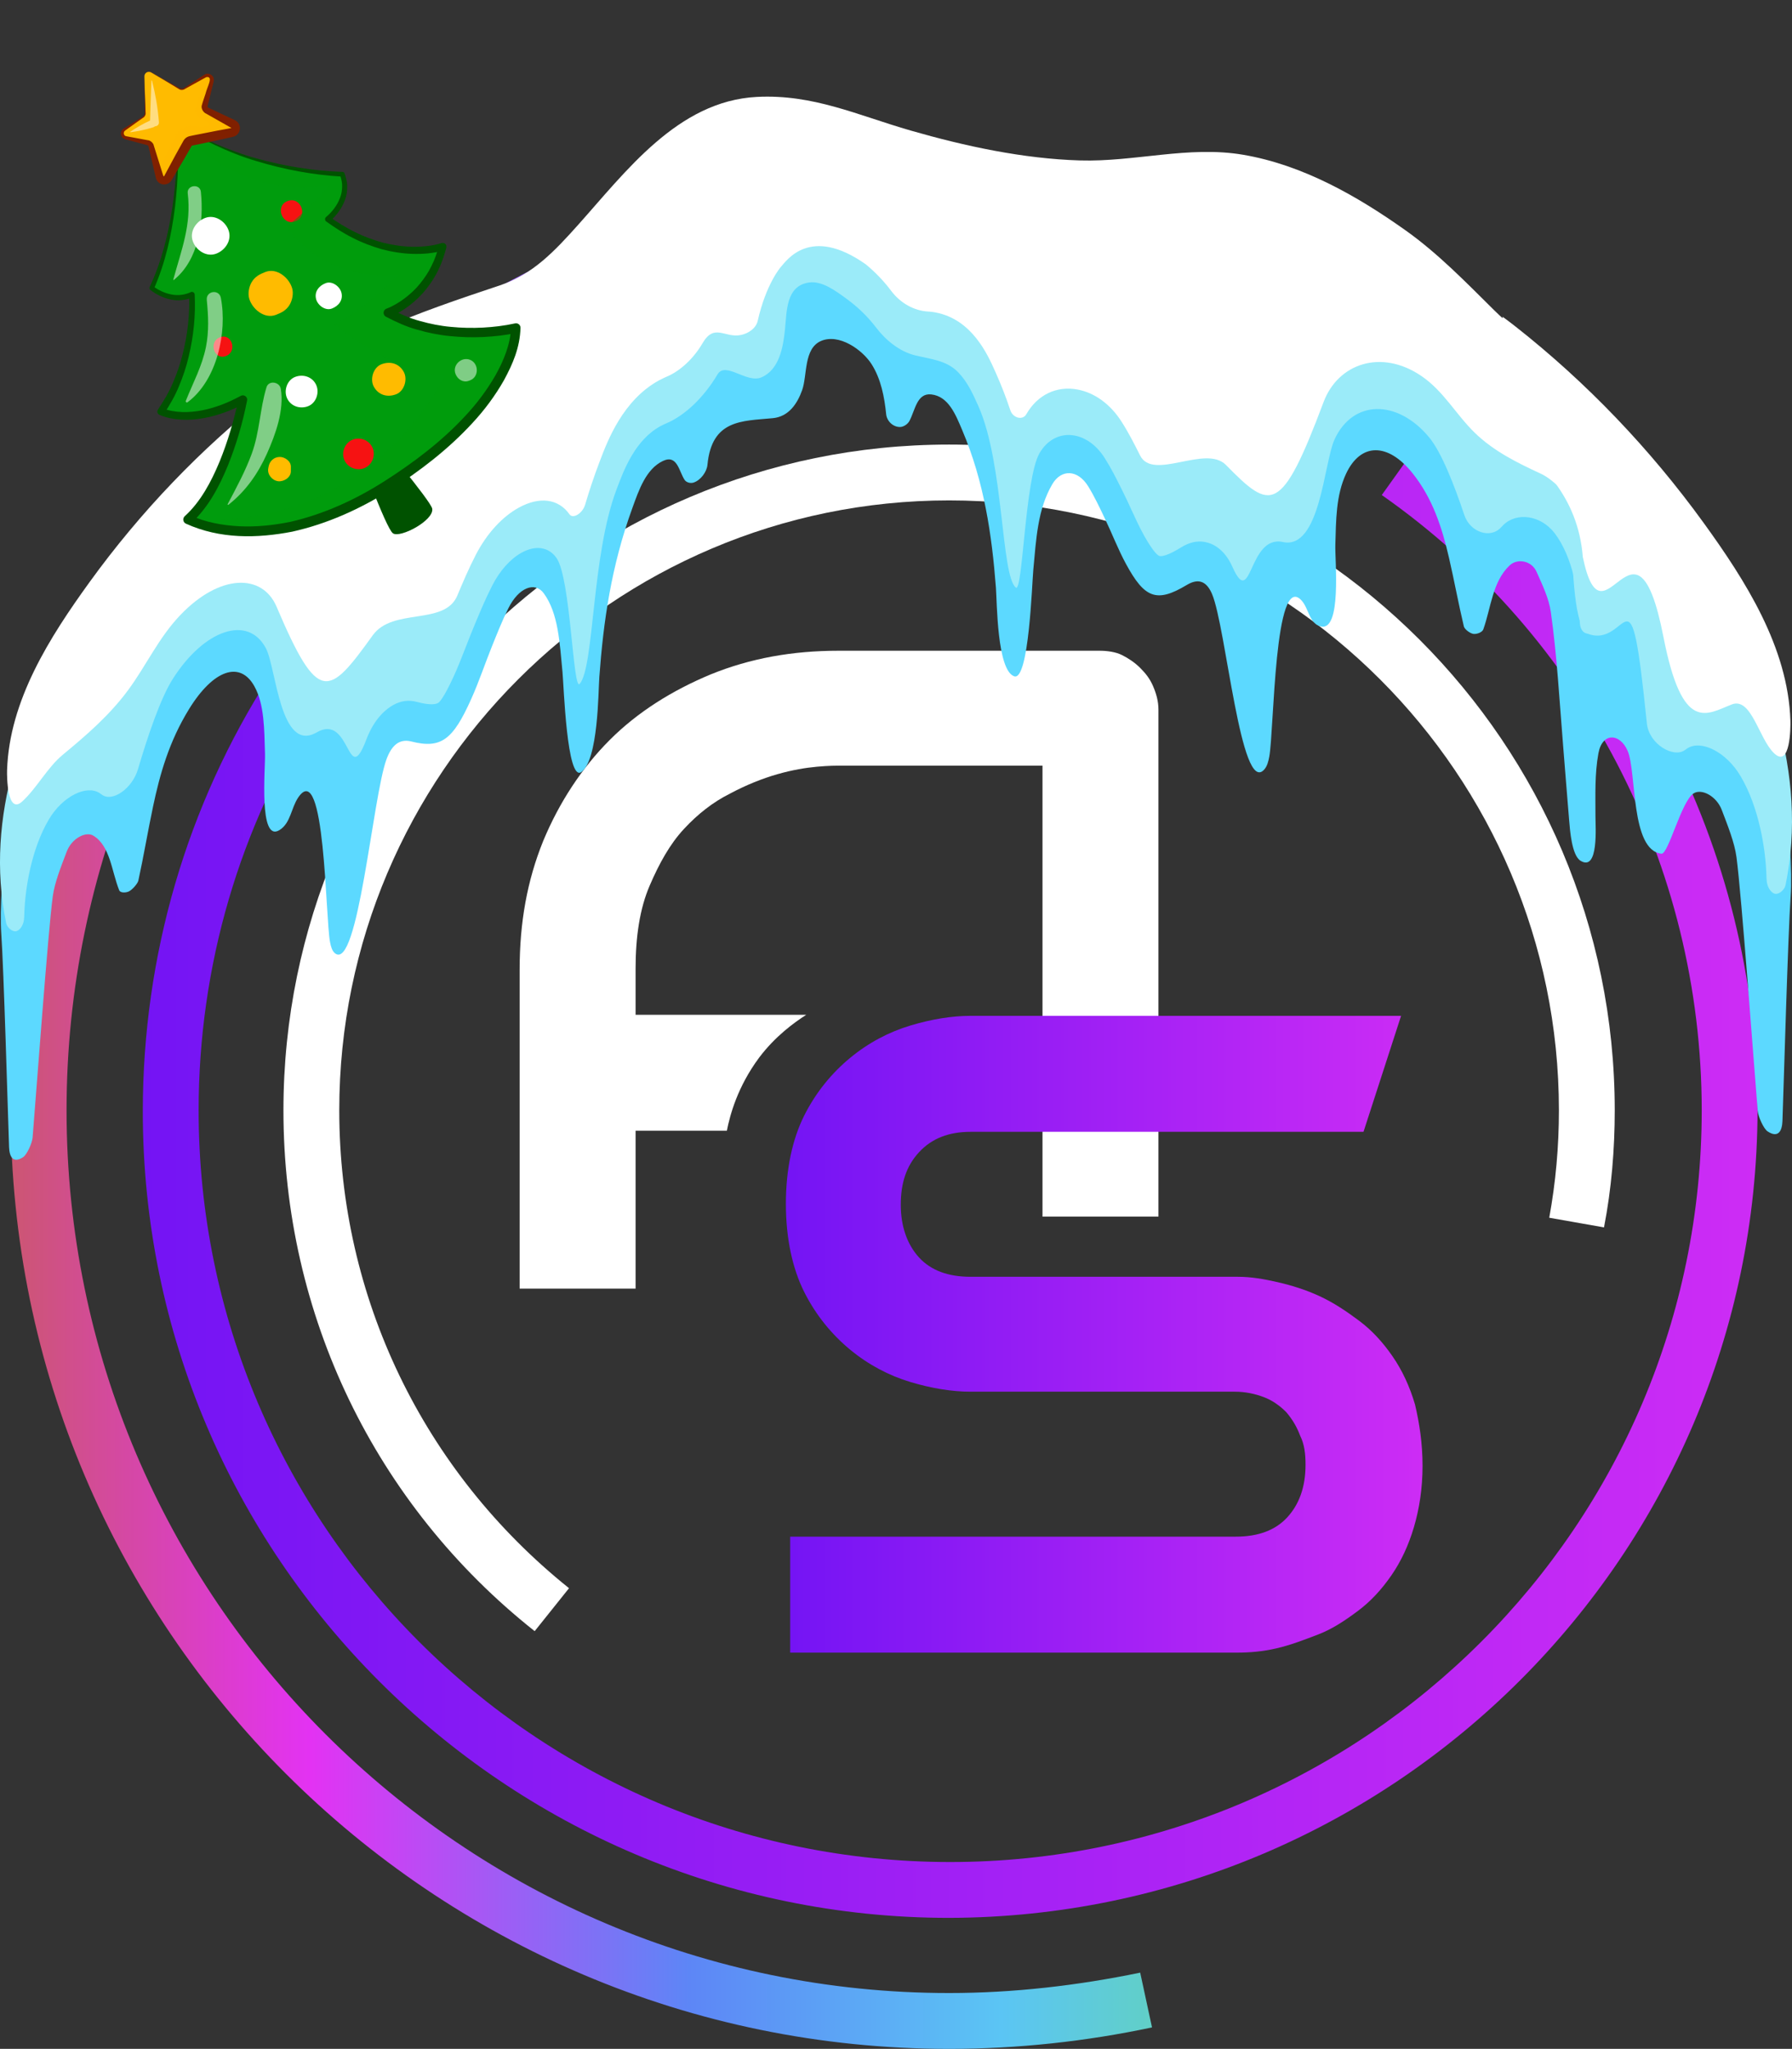
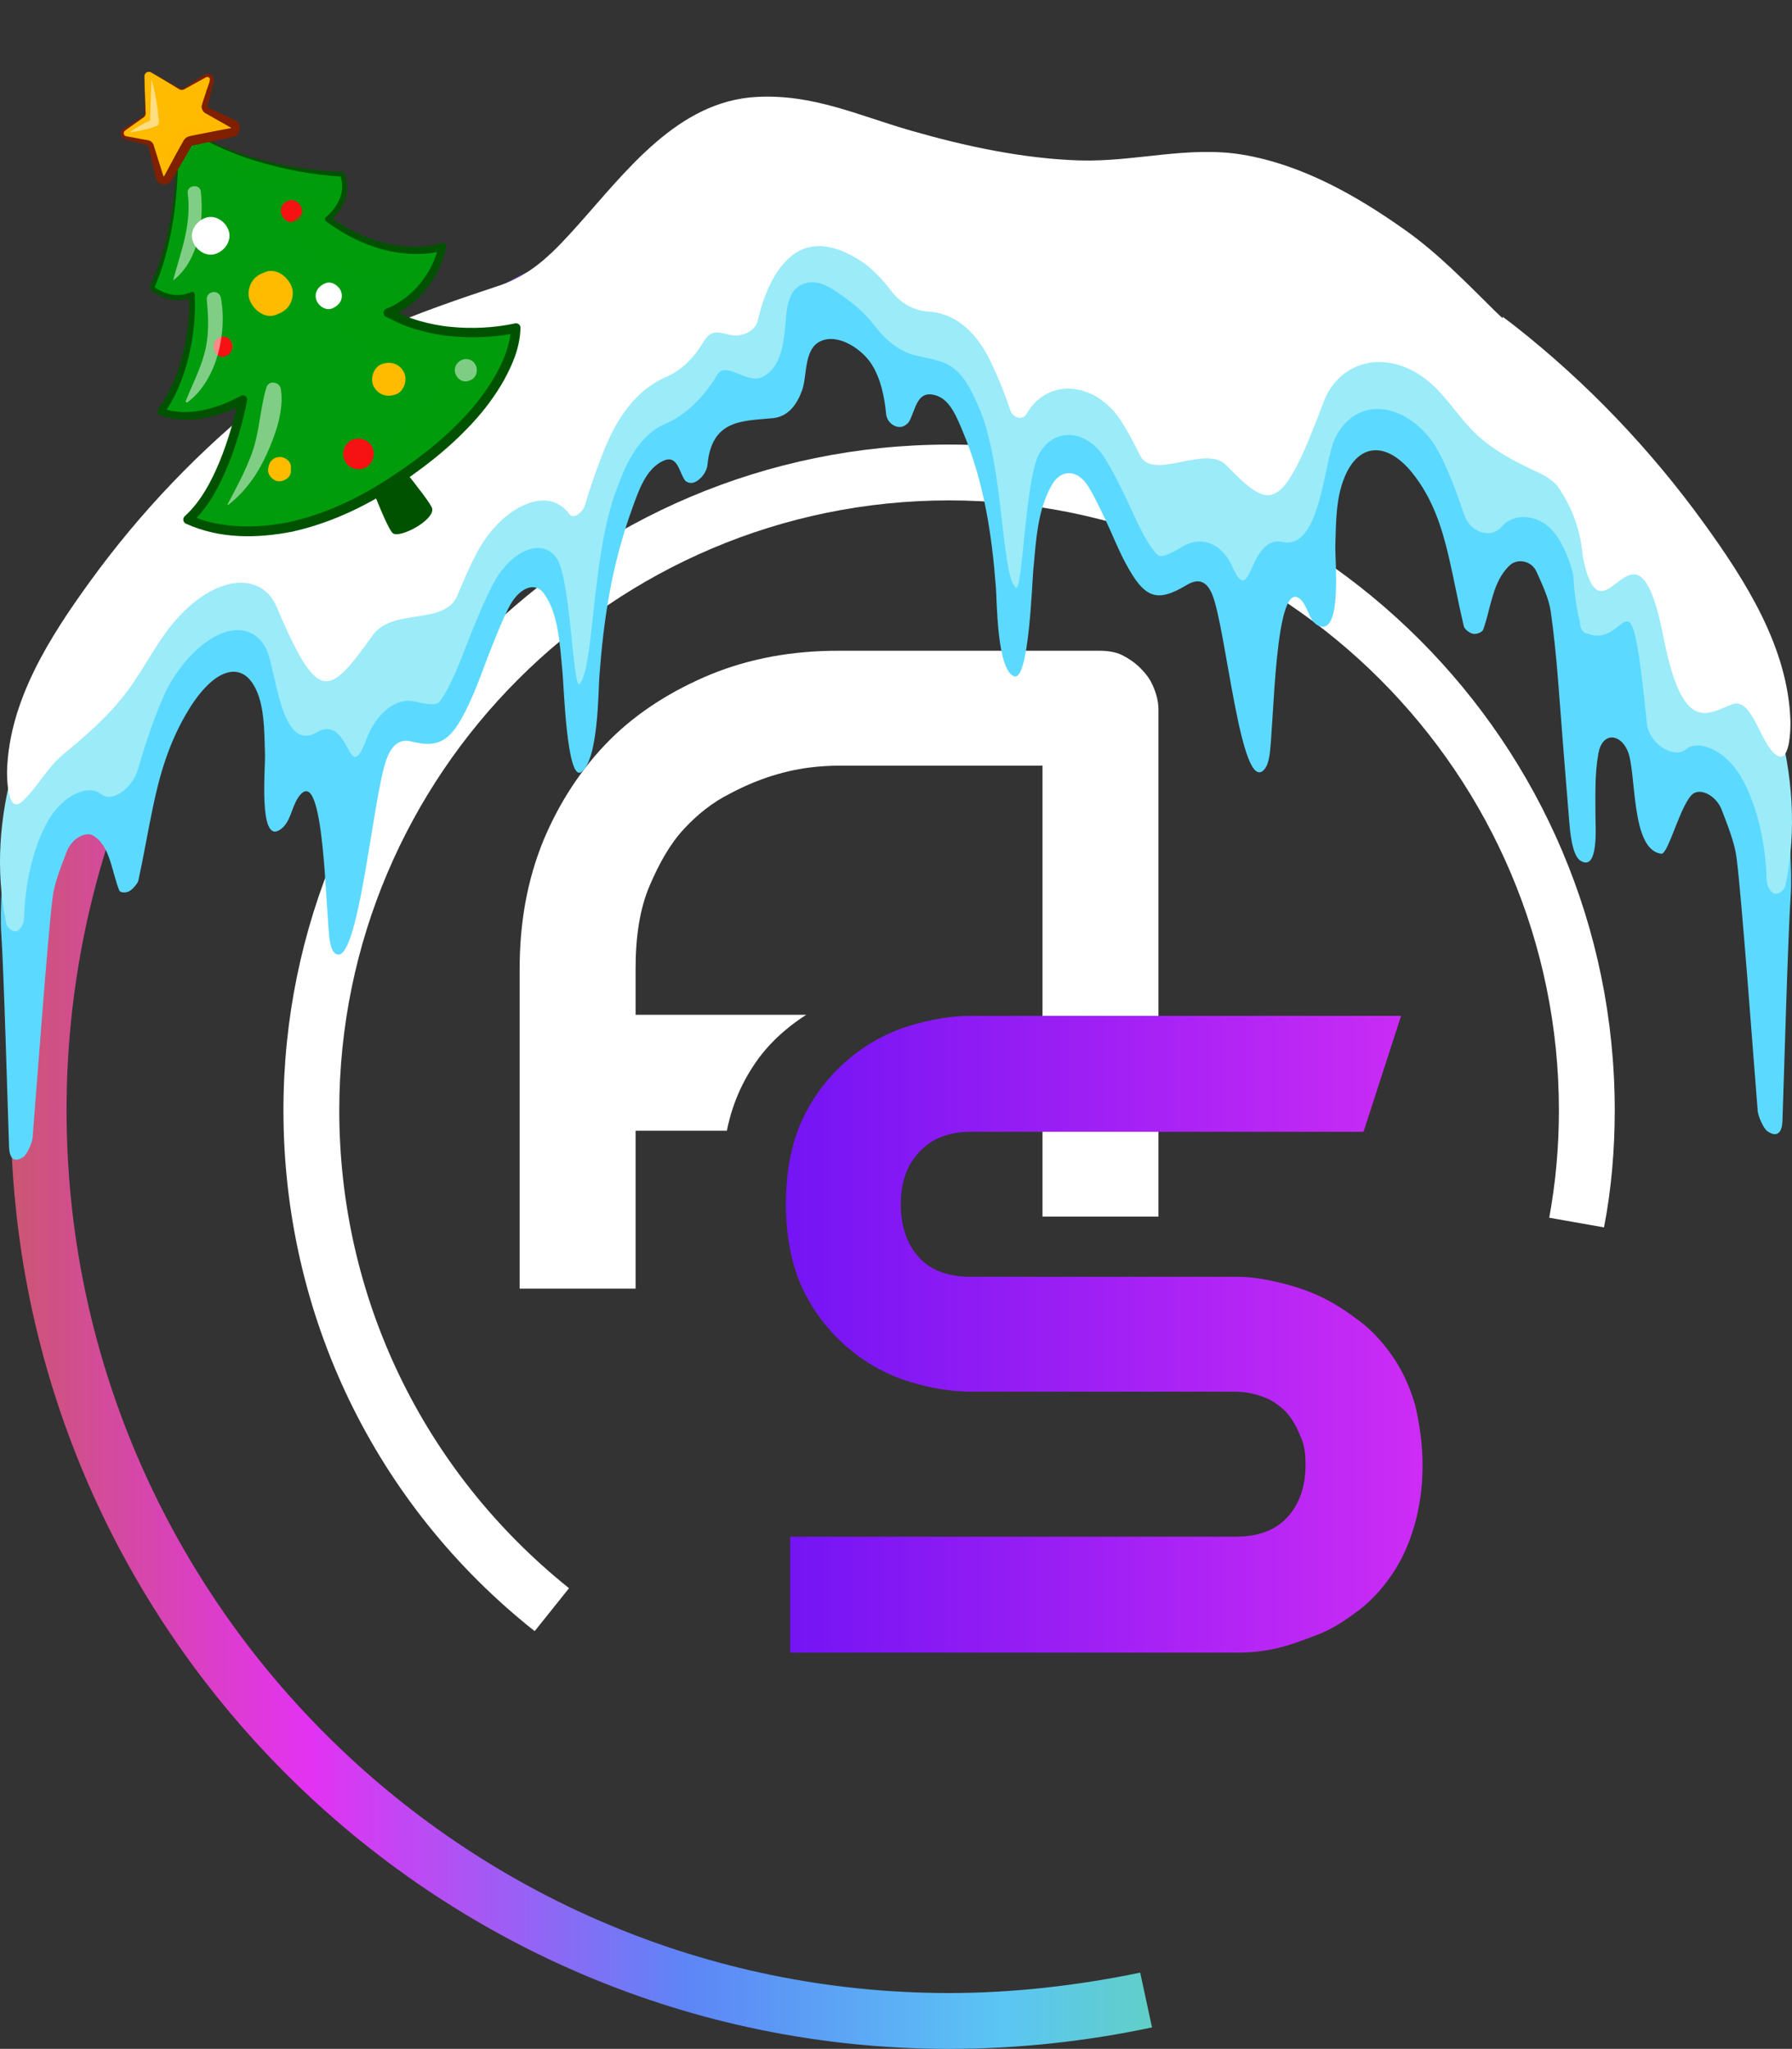
<svg xmlns="http://www.w3.org/2000/svg" viewBox="0 0 166.91 190.8" width="166.91" height="190.8" fill="none" customFrame="#000000">
  <rect x="0" y="0" width="166.91" height="190.8" fill="#333333" stroke="none" />
  <defs>
    <linearGradient id="paint_linear_3" x1="1" x2="122.45" y1="103.42" y2="103.42" gradientUnits="userSpaceOnUse">
      <stop stop-color="rgb(204,86,114)" offset="0" stop-opacity="1" />
      <stop stop-color="rgb(227,50,243)" offset="0.23" stop-opacity="1" />
      <stop stop-color="rgb(93,134,246)" offset="0.52" stop-opacity="1" />
      <stop stop-color="rgb(91,197,244)" offset="0.76" stop-opacity="1" />
      <stop stop-color="rgb(103,218,151)" offset="1" stop-opacity="1" />
    </linearGradient>
    <linearGradient id="paint_linear_4" x1="13.281" x2="163.561" y1="110.22" y2="110.22" gradientUnits="userSpaceOnUse">
      <stop stop-color="rgb(116,20,244)" offset="0" stop-opacity="1" />
      <stop stop-color="rgb(205,44,245)" offset="1" stop-opacity="1" />
    </linearGradient>
    <linearGradient id="paint_linear_5" x1="73.139" x2="132.499" y1="124.285" y2="124.285" gradientUnits="userSpaceOnUse">
      <stop stop-color="rgb(116,20,244)" offset="0" stop-opacity="1" />
      <stop stop-color="rgb(205,44,245)" offset="1" stop-opacity="1" />
    </linearGradient>
  </defs>
  <path id="Vector" d="M107.4 63.9C107.1 63.2 106.7 62.7 106.2 62.2C105.7 61.7 105.1 61.3 104.5 61C103.9 60.7 103.1 60.6 102.4 60.6L78.1 60.6C73.8 60.6 69.9 61.3 66.2 62.8C62.6 64.3 59.4 66.3 56.8 68.9C54.2 71.5 52.1 74.7 50.6 78.3C49.1 82 48.4 85.9 48.4 90.3L48.4 120L59.2 120L59.2 105.3L67.7 105.3C68 103.8 68.7 101.2 70.7 98.5C72.2 96.5 74 95.2 75.1 94.5L59.2 94.5L59.2 90.2C59.2 87.2 59.6 84.6 60.5 82.5C61.4 80.4 62.4 78.6 63.7 77.2C65 75.8 66.4 74.7 68 73.9C69.5 73.1 71 72.5 72.4 72.1C73.8 71.7 75 71.5 76.1 71.4C77.2 71.3 77.9 71.3 78.2 71.3L97.1 71.3L97.1 113.3L107.9 113.3L107.9 66.1C107.9 65.3 107.7 64.6 107.4 63.9Z" fill="rgb(255,255,255)" fill-rule="nonzero" />
  <path id="Vector" d="M88.4 190.8C40.2 190.8 1 151.6 1 103.4C1 55.2 40.2 16 88.4 16C100.2 16 111.6 18.3 122.4 22.9L120.4 27.7C110.3 23.4 99.5 21.2 88.4 21.2C43.1 21.2 6.2 58.1 6.2 103.4C6.2 148.7 43.1 185.6 88.4 185.6C94.4 185.6 100.4 184.9 106.2 183.7L107.3 188.8C101.2 190.1 94.8 190.8 88.4 190.8Z" fill="url(#paint_linear_3)" fill-rule="nonzero" />
  <path id="Vector" d="M49.8 151.9C34.9 140.1 26.4 122.4 26.4 103.4C26.4 69.2 54.2 41.4 88.4 41.4C122.6 41.4 150.4 69.2 150.4 103.4C150.4 107 150.1 110.7 149.4 114.3L144.3 113.4C144.9 110.1 145.2 106.8 145.2 103.4C145.2 72.1 119.7 46.6 88.4 46.6C57.1 46.6 31.6 72.1 31.6 103.4C31.6 120.8 39.4 137 53 147.9L49.8 151.9Z" fill="rgb(255,255,255)" fill-rule="nonzero" />
  <g id="Group">
-     <path id="Vector" d="M88.401 178.6C47.001 178.6 13.301 144.9 13.301 103.5C13.301 89 17.401 75 25.101 63L29.501 65.8C22.301 77 18.501 90 18.501 103.4C18.501 142 49.901 173.4 88.501 173.4C127.101 173.4 158.501 142 158.501 103.4C158.501 80.6 147.401 59.2 128.701 46.1L131.701 41.9C151.701 56 163.701 79 163.701 103.4C163.601 144.8 129.901 178.5 88.401 178.6Z" fill="url(#paint_linear_4)" fill-rule="nonzero" />
    <path id="Vector" d="M132.499 136.5C132.499 138.6 132.199 140.5 131.699 142.2C131.199 143.9 130.499 145.4 129.599 146.7C128.699 148 127.699 149.1 126.499 150C125.299 150.9 124.099 151.7 122.799 152.2C121.499 152.7 120.199 153.2 118.899 153.5C117.599 153.8 116.399 153.9 115.199 153.9L73.599 153.9L73.599 143.1L115.099 143.1C117.199 143.1 118.799 142.5 119.899 141.3C120.999 140.1 121.599 138.5 121.599 136.4C121.599 135.4 121.499 134.5 121.099 133.7C120.799 132.9 120.399 132.2 119.799 131.5C119.199 130.9 118.499 130.4 117.699 130.1C116.899 129.8 115.999 129.6 114.999 129.6L90.399 129.6C88.699 129.6 86.799 129.3 84.799 128.7C82.799 128.1 80.899 127.1 79.199 125.7C77.499 124.3 75.999 122.5 74.899 120.3C73.799 118.1 73.199 115.3 73.199 112.1C73.199 108.9 73.799 106.1 74.899 103.9C75.999 101.7 77.499 99.9 79.199 98.5C80.899 97.1 82.799 96.1 84.799 95.5C86.799 94.9 88.699 94.6 90.399 94.6L130.499 94.6L126.999 105.4L90.399 105.4C88.399 105.4 86.799 106 85.599 107.3C84.399 108.6 83.899 110.2 83.899 112.2C83.899 114.2 84.499 115.9 85.599 117.1C86.699 118.3 88.299 118.9 90.399 118.9L115.299 118.9C116.499 118.9 117.699 119.1 118.999 119.4C120.299 119.7 121.599 120.1 122.899 120.7C124.199 121.3 125.399 122.1 126.599 123C127.799 123.9 128.799 125 129.699 126.3C130.599 127.6 131.299 129.1 131.799 130.8C132.199 132.5 132.499 134.4 132.499 136.5Z" fill="url(#paint_linear_5)" fill-rule="nonzero" />
  </g>
  <g id="Group 41">
    <path id="Vector" d="M162.828 51.139C160.822 47.617 157.907 43.525 154.969 40.661C152.606 38.358 152.102 34.533 149.788 32.155C148.038 30.359 145.795 29.024 143.963 27.108C137.768 20.628 131.446 17.088 125.007 15.914C120.432 15.081 115.79 12.893 111.02 9.85C108.295 8.112 105.51 6.65 102.778 5.427C99.115 3.787 95.987 3.841 93.564 5.594C93.487 5.65 93.412 5.708 93.338 5.768C92.938 4.942 92.414 4.193 91.778 3.516C89.319 0.897 86.144 -0.276 82.425 0.054C79.652 0.301 76.825 0.768 74.058 1.532C69.216 2.869 64.503 3.397 59.859 2.595C53.322 1.466 46.904 2.746 40.615 7.011C38.755 8.273 36.478 8.805 34.703 9.976C32.352 11.526 31.841 15.171 29.443 16.629C28.206 17.381 26.975 18.347 25.811 19.418C25.837 19.378 25.865 19.339 25.891 19.299C25.252 19.906 24.614 20.541 23.978 21.207C22.051 23.223 19.691 24.627 17.851 26.516C15.415 29.018 14.886 33.041 12.4 35.464C9.309 38.477 6.242 42.782 4.132 46.486C1.039 51.917 -0.266 65.913 0.045 70.265C0.289 73.684 0.687 87.696 0.808 91.187C0.84 92.094 1.182 92.831 2.192 92.165C2.559 91.923 3.07 90.797 3.115 90.248C3.477 85.847 4.618 70.166 5.091 66.624C5.273 65.257 5.903 63.701 6.46 62.233C6.953 60.935 8.329 60.224 9.07 60.678C10.222 61.383 11.432 66.381 12.082 66.307C14.984 65.974 14.378 58.694 15.23 56.726C15.944 55.077 17.587 54.98 17.949 56.945C18.307 58.896 18.224 60.876 18.226 62.848C18.227 63.732 17.907 68.024 19.624 66.956C20.433 66.452 20.6 64.11 20.673 63.248C20.872 60.883 21.053 58.515 21.246 56.148C21.583 52.028 21.806 47.861 22.389 43.765C22.565 42.529 23.173 41.263 23.71 40.057C24.185 38.99 25.514 38.782 26.229 39.465C27.829 40.994 27.947 43.377 28.672 45.414C28.768 45.685 29.272 45.878 29.597 45.834C29.897 45.794 30.418 45.411 30.483 45.14C30.99 43.014 31.376 40.876 31.868 38.748C32.515 35.954 33.383 33.218 35.274 30.86C37.579 27.986 40.105 28.044 41.452 30.913C42.406 32.944 42.386 35.268 42.455 37.579C42.496 38.964 41.843 45.623 43.813 45.141C44.891 44.878 44.916 43.462 45.61 42.713C48.143 39.983 48.158 54.816 48.604 57.248C48.686 57.694 48.797 58.147 49.074 58.463C51.255 60.943 52.631 45.189 53.938 42.123C54.398 41.041 55.11 40.569 56.29 41.278C59.103 42.97 60.222 42.514 61.953 39.321C62.699 37.946 63.256 36.479 63.932 35.068C64.412 34.064 64.887 33.047 65.47 32.099C66.443 30.515 67.981 30.469 68.819 31.898C70.194 34.243 70.316 37.016 70.585 39.849C70.706 41.112 70.997 50.266 72.368 49.783C73.973 49.217 73.965 42.88 74.069 41.521C74.448 36.584 75.167 31.673 77.203 26.87C77.812 25.432 78.48 23.715 80.084 23.534C81.434 23.381 81.59 25.014 82.127 26.012C82.283 26.302 82.667 26.562 82.992 26.567C83.653 26.581 84.228 26.013 84.291 25.38C84.449 23.796 84.772 22.093 85.651 20.715C86.511 19.367 88.69 17.83 90.368 18.561C91.981 19.264 91.63 21.754 92.113 23.124C92.568 24.414 93.382 25.609 94.854 25.747C97.733 26.018 100.535 25.865 100.937 30.094C100.999 30.749 101.566 31.519 102.217 31.739C102.536 31.847 102.915 31.723 103.068 31.488C103.597 30.679 103.751 29.101 105.081 29.73C106.66 30.476 107.319 32.427 107.919 34.081C109.924 39.6 110.633 44.764 111.006 49.835C111.108 51.23 111.1 57.564 112.682 58.696C114.032 59.662 114.32 50.611 114.438 49.39C114.703 46.651 114.823 43.921 116.178 42.061C117.003 40.927 118.518 41.515 119.476 43.441C120.051 44.594 120.519 45.779 120.992 46.952C121.658 48.601 122.206 50.264 122.941 51.901C124.646 55.705 125.749 56.555 128.52 55.854C129.682 55.56 130.383 56.283 130.837 57.526C132.124 61.053 133.479 77.291 135.627 75.579C135.901 75.361 136.01 74.947 136.091 74.53C136.53 72.256 136.545 57.428 139.04 61.05C139.724 62.043 139.748 63.467 140.81 64.111C142.751 65.286 142.108 58.398 142.148 57.026C142.216 54.74 142.196 52.409 143.136 50.713C144.463 48.319 146.951 49.151 149.221 52.836C151.084 55.861 151.94 58.902 152.577 61.924C153.062 64.225 153.442 66.5 153.942 68.805C154.005 69.098 154.519 69.665 154.814 69.811C155.134 69.969 155.63 69.953 155.725 69.716C156.44 67.935 156.555 65.593 158.132 64.628C158.836 64.197 160.145 64.873 160.613 66.106C161.143 67.502 161.741 68.982 161.915 70.28C162.364 73.648 163.449 88.554 163.793 92.737C163.836 93.259 164.322 94.33 164.671 94.56C165.631 95.193 165.956 94.492 165.986 93.631C166.101 90.312 166.48 76.992 166.712 73.742C167.007 69.605 165.767 56.3 162.826 51.138L162.828 51.139Z" fill="rgb(92,217,255)" fill-rule="nonzero" transform="matrix(-1,0,0,1,166.83,13.196)" />
    <path id="Vector" d="M135.32 32.156C135.085 31.721 134.79 31.31 134.486 30.912C133.06 29.046 130.518 27.687 128.837 25.97C125.812 22.881 122.673 20.438 119.507 18.71C116.716 17.187 113.806 16.163 110.857 15.67C107.268 15.069 103.49 13.666 99.305 11.382C98.276 10.82 97.203 10.193 96.115 9.518C95.204 8.953 94.254 8.4 93.294 7.876C91.627 6.966 89.87 6.111 88.073 5.334C84.793 3.917 82.048 4.01 79.915 5.612C79.909 5.617 79.902 5.622 79.895 5.628C79.16 6.185 78.101 5.963 77.704 5.13C77.379 4.451 76.948 3.82 76.407 3.229C74.242 0.864 71.456 -0.211 68.126 0.034C66.301 0.168 64.518 0.395 62.825 0.709C61.85 0.89 60.887 1.103 59.962 1.343C58.858 1.629 57.768 1.872 56.723 2.066C52.475 2.854 48.639 2.906 44.996 2.224C42.003 1.664 39.049 1.646 36.215 2.172C33.001 2.768 29.814 4.088 26.744 6.096C25.037 7.212 22.456 7.662 21.009 9.019C20.7 9.308 20.401 9.614 20.162 9.964C19.137 11.47 7.052 21.819 0 32.737C4.841 34.926 3.712 39.37 3.97 44.85C3.99 45.268 4.105 45.786 4.509 45.765C4.696 45.755 4.878 45.619 4.989 45.441C5.181 45.136 5.183 44.799 5.192 44.475C5.265 42.025 5.88 38.593 7.513 36.443C8.811 34.733 11.066 34.451 12.298 35.658C12.375 35.734 12.449 35.81 12.521 35.889C13.51 36.971 15.4 36.348 15.941 34.73C16.859 31.98 18.066 28.886 19.219 27.498C22.178 23.933 26.335 23.973 28.035 27.717C29.02 29.889 29.372 37.999 32.839 37.249C36.087 36.547 35.726 43.63 37.538 39.56C38.315 37.816 39.472 37.362 40.093 37.247C40.825 37.111 41.553 37.276 42.319 37.751C43.589 38.536 44.112 38.591 44.311 38.555C44.438 38.531 44.833 38.303 45.741 36.693C46.173 35.926 46.548 35.111 46.945 34.247C47.199 33.695 47.461 33.123 47.745 32.555L47.855 32.335C48.334 31.371 48.831 30.375 49.448 29.407C50.173 28.27 51.165 27.534 52.239 27.335C53.56 27.09 54.785 27.712 55.518 28.999C56.867 31.368 57.069 42.019 57.712 41.491C59.096 40.356 58.817 29.972 61.188 24.623L61.256 24.47C61.735 23.389 62.252 22.295 63.087 21.437C64.18 20.312 65.676 20.218 67.111 19.862C68.569 19.499 69.84 18.442 70.737 17.265C71.529 16.226 72.485 15.314 73.544 14.551C74.476 13.88 75.744 12.912 76.96 13.08C79.149 13.382 79.041 15.806 79.215 17.471C79.382 19.078 79.728 21.178 81.394 21.91C82.781 22.518 84.752 20.381 85.501 21.645C86.74 23.738 88.513 25.477 90.33 26.226C90.377 26.246 90.426 26.267 90.475 26.289C90.587 26.34 90.697 26.395 90.804 26.454C93.166 27.743 94.214 30.526 94.84 32.189L94.907 32.366C97.242 38.55 96.967 48.836 98.331 50.459C98.965 51.213 99.163 40.632 100.492 38.739C101.214 37.71 102.421 37.52 103.722 38.23C104.78 38.807 105.757 39.893 106.471 41.285C107.079 42.47 107.568 43.641 108.041 44.774L108.149 45.033C108.428 45.701 108.687 46.365 108.937 47.007C109.328 48.01 109.697 48.958 110.123 49.877C111.017 51.806 111.406 52.173 111.531 52.242C111.728 52.349 112.243 52.478 113.494 52.14C114.249 51.935 114.966 52.026 115.687 52.42C116.298 52.754 117.438 53.615 118.203 55.633C119.989 60.341 119.633 53.131 122.832 54.977C126.247 56.948 126.594 48.961 127.565 47.137C129.239 43.991 133.334 45.415 136.249 50.022C137.385 51.817 138.573 55.335 139.478 58.409C140.011 60.217 141.873 61.506 142.847 60.772C142.918 60.719 142.991 60.668 143.067 60.619C144.28 59.846 146.501 60.923 147.781 63.09C149.388 65.814 149.995 69.463 150.066 71.939C150.075 72.267 150.078 72.604 150.266 72.977C150.376 73.194 150.555 73.394 150.739 73.469C151.137 73.633 151.669 73.148 151.752 72.745C155.901 52.69 136.33 34.023 135.32 32.156L135.32 32.156Z" fill="rgb(155,235,249)" fill-rule="nonzero" transform="matrix(-1,0,0,1,152.328,13.226)" />
    <path id="Vector" d="M145.83 45.211C141.103 38.681 135.48 32.788 129.14 27.805C122.628 22.686 115.38 20.161 107.596 17.571C104.538 16.554 102.488 14.354 100.373 11.995C95.879 6.983 91.044 0.41 83.689 0.026C78.42 -0.249 74.287 1.736 69.343 3.159C64.285 4.615 58.867 5.783 53.587 5.941C48.511 6.094 43.457 4.55 38.39 5.411C32.846 6.353 27.772 9.242 23.243 12.46C20.22 14.608 17.64 17.28 15.012 19.878C12.445 22.415 9.314 24.472 6.857 27.054C4.43 29.605 0.456 34.762 0.008 38.324C-0.225 40.181 4.456 39.435 6.851 38.097C8.243 37.319 9.209 35.783 10.678 35.102C12.815 34.11 15.037 33.03 16.82 31.289C18.576 29.575 19.712 27.42 21.779 26.014C25.518 23.47 29.543 24.848 30.89 28.441C34.848 38.992 35.801 38.556 39.982 34.3C41.882 32.367 46.78 35.823 47.98 33.415C47.995 33.385 48.003 33.369 48.003 33.369C48.512 32.356 49.039 31.307 49.723 30.243C50.764 28.624 52.218 27.569 53.816 27.273C55.76 26.912 57.537 27.768 58.569 29.562L58.579 29.58C58.916 30.167 59.822 29.936 60.066 29.205C60.451 28.05 60.898 26.886 61.42 25.72L61.487 25.569C62.188 23.997 63.645 20.726 67.052 20.094C67.209 20.064 67.368 20.042 67.525 20.026C67.592 20.02 67.66 20.015 67.73 20.011C69.021 19.938 70.3 19.24 71.166 18.084C71.843 17.179 72.636 16.355 73.53 15.615C78.723 11.953 80.915 15.274 81.468 15.892C81.491 15.917 82.828 17.478 83.593 20.871C83.75 21.565 84.434 22.035 85.128 22.189C86.651 22.528 87.617 21.048 88.734 22.961C89.587 24.423 90.847 25.572 92.119 26.099C92.188 26.127 92.255 26.157 92.321 26.187C92.475 26.257 92.632 26.336 92.787 26.421C96.143 28.253 97.578 32.037 98.268 33.856L98.335 34.03C98.848 35.38 99.289 36.702 99.668 37.992C99.908 38.809 100.801 39.359 101.132 38.891L101.142 38.877C102.159 37.446 103.909 37.216 105.824 38.262C107.399 39.121 108.831 40.688 109.856 42.673C110.53 43.978 111.049 45.212 111.551 46.405C111.551 46.405 111.559 46.424 111.573 46.459C112.755 49.289 117.58 47.558 119.452 50.161C123.57 55.889 124.51 56.662 128.408 47.504C129.735 44.385 133.7 44.425 137.383 48.286C139.42 50.42 140.538 52.974 142.268 55.307C144.025 57.676 146.213 59.538 148.319 61.283C149.766 62.482 150.717 64.358 152.088 65.626C153.506 66.938 153.529 63.296 153.511 62.732C153.304 56.225 149.529 50.324 145.83 45.212L145.83 45.211Z" fill="rgb(255,255,255)" fill-rule="nonzero" transform="matrix(-1,0,0,1,154.17,9)" />
    <path id="Vector" d="M21.526 7.197C22.674 5.461 23.974 3.834 25.282 2.214C25.784 1.493 26.256 0.754 26.703 0C26.035 0.613 25.372 1.255 24.713 1.927C22.944 3.734 20.27 5.163 18.77 7.127C18.45 7.545 18.14 7.978 17.892 8.434C16.83 10.398 -3.758 30.036 0.606 51.133C0.694 51.556 1.253 52.067 1.672 51.895C1.865 51.815 2.054 51.605 2.169 51.377C2.368 50.984 2.371 50.63 2.38 50.285C2.455 47.681 3.093 43.842 4.785 40.977C6.13 38.696 8.466 37.564 9.743 38.377C9.823 38.428 9.9 38.482 9.974 38.537C10.999 39.309 13.316 38.024 13.518 36.052C15.13 20.305 15.13 29.287 19.093 27.68C21.364 26.063 19.941 9.595 21.526 7.196L21.526 7.197Z" fill="rgb(155,235,249)" fill-rule="nonzero" transform="matrix(-1,0,0,1,166.91,31.31)" />
    <path id="Vector" d="M26.794 0.101C26.805 0.067 26.814 0.034 26.824 0C26.427 0.291 26.032 0.589 25.64 0.897C18.971 6.139 13.056 12.338 8.084 19.207C4.192 24.585 0.221 30.793 0.003 37.638C-0.016 38.232 0.008 42.062 1.5 40.682C2.942 39.349 3.622 35.4 5.465 36.114C7.807 37.021 10.064 38.864 11.83 29.828C14.439 16.476 17.427 31.56 19.338 22.396C20.283 10.705 33.658 11.237 26.794 0.101L26.794 0.101Z" fill="rgb(255,255,255)" fill-rule="nonzero" transform="matrix(-1,0,0,1,166.766,29.487)" />
  </g>
  <g id="Group 42">
    <path id="Vector" d="M6.087 9.148C6.087 9.148 0.204 3.386 0.019 2.691C-0.265 1.624 2.727 -0.356 3.442 0.056C4.157 0.467 7.646 7.821 7.646 7.821L6.087 9.148Z" fill="rgb(0,82,0)" fill-rule="nonzero" transform="matrix(-0.995,-0.097,0.097,-0.995,40.016,50.053)" />
    <g id="Group">
      <g id="Group">
        <path id="Vector" d="M0.859 0C0.859 0 2.371 8.873 0 15.587C0 15.587 1.941 16.922 3.786 15.836C3.786 15.836 4.828 21.877 1.983 26.952C1.983 26.952 4.941 28.123 9.455 25.114C9.455 25.114 8.755 33.212 5.471 36.718C5.471 36.718 13.376 40.116 24.247 31.308C35.117 22.501 34.111 16.017 34.111 16.017C34.111 16.017 27.795 18.218 22.138 15.747C22.138 15.747 25.881 14.024 26.6 9.127C26.6 9.127 21.979 11.312 15.712 7.611C15.712 7.611 17.798 5.638 16.644 3.315C16.644 3.315 7.705 4.009 0.859 0Z" fill="rgb(0,156,13)" fill-rule="nonzero" transform="matrix(0.995,0.097,-0.097,0.995,15.646,11.315)" />
        <g id="Group">
          <path id="Vector" d="M1.071 0.153C0.257 0.557 -0.274 1.551 0.148 2.435C0.535 3.244 1.557 3.792 2.43 3.358C3.244 2.954 3.776 1.96 3.353 1.076C2.967 0.267 1.945 -0.281 1.071 0.153Z" fill="rgb(255,255,255)" fill-rule="nonzero" transform="matrix(0.995,0.097,-0.097,0.995,18.053,20.042)" />
          <path id="Vector" d="M0.544 0.114C-0.628 0.696 0.287 2.512 1.462 1.928C2.634 1.346 1.719 -0.47 0.544 0.114Z" fill="rgb(246,18,18)" fill-rule="nonzero" transform="matrix(0.995,0.097,-0.097,0.995,26.256,18.554)" />
          <path id="Vector" d="M1.381 0.154C0.864 0.411 0.448 0.68 0.193 1.224C-0.017 1.672 -0.074 2.306 0.112 2.773C0.481 3.7 1.7 4.554 2.731 4.042C3.248 3.785 3.664 3.517 3.919 2.972C4.129 2.524 4.186 1.89 4 1.423C3.631 0.496 2.412 -0.359 1.381 0.154Z" fill="rgb(255,187,0)" fill-rule="nonzero" transform="matrix(0.995,0.097,-0.097,0.995,23.369,25.037)" />
          <path id="Vector" d="M0.517 0.101C-0.537 0.624 0.18 2.316 1.242 1.788C2.296 1.265 1.58 -0.427 0.517 0.101Z" fill="rgb(246,18,18)" fill-rule="nonzero" transform="matrix(0.995,0.097,-0.097,0.995,19.982,31.257)" />
-           <path id="Vector" d="M0.753 0.174C0.032 0.532 -0.198 1.525 0.181 2.203C0.59 2.935 1.487 3.135 2.21 2.775C2.931 2.417 3.161 1.424 2.782 0.746C2.373 0.014 1.476 -0.185 0.753 0.174Z" fill="rgb(255,255,255)" fill-rule="nonzero" transform="matrix(0.995,0.097,-0.097,0.995,26.762,34.853)" />
          <path id="Vector" d="M0.968 0.005C0.438 0.063 0.066 0.464 0.019 0.996C0.014 1.056 0.008 1.116 0.003 1.176C-0.048 1.748 0.482 2.254 1.032 2.271C1.551 2.287 2.181 1.817 2.127 1.242C2.113 1.095 2.099 0.948 2.086 0.801C2.038 0.29 1.425 -0.045 0.968 0.005Z" fill="rgb(255,187,0)" fill-rule="nonzero" transform="matrix(0.995,0.097,-0.097,0.995,25.096,42.454)" />
          <path id="Vector" d="M0.816 0.09C0.228 0.382 -0.167 0.965 0.069 1.641C0.265 2.202 1.027 2.683 1.62 2.388C2.208 2.096 2.603 1.513 2.367 0.837C2.171 0.276 1.409 -0.205 0.816 0.09Z" fill="rgb(255,255,255)" fill-rule="nonzero" transform="matrix(0.995,0.097,-0.097,0.995,29.529,26.201)" />
          <path id="Vector" d="M1.36 0.05C0.519 -0.227 -0.316 0.706 0.119 1.505C0.124 1.513 0.128 1.521 0.132 1.529C0.375 1.974 0.907 2.239 1.398 2C1.435 1.982 1.473 1.964 1.51 1.945C2.32 1.553 2.187 0.323 1.36 0.05Z" fill="rgb(255,255,255)" fill-rule="nonzero" transform="matrix(0.995,0.097,-0.097,0.995,42.465,33.338)" />
          <path id="Vector" d="M2.877 0.717C2.368 -0.033 1.519 -0.18 0.736 0.209C0.005 0.572 -0.214 1.699 0.228 2.35C0.737 3.1 1.586 3.247 2.369 2.858C3.099 2.496 3.319 1.369 2.877 0.717Z" fill="rgb(255,187,0)" fill-rule="nonzero" transform="matrix(0.995,0.097,-0.097,0.995,34.816,33.643)" />
          <path id="Vector" d="M0.773 0.15C0.08 0.494 -0.198 1.396 0.151 2.079C0.508 2.777 1.385 3.046 2.08 2.701C2.773 2.357 3.051 1.455 2.701 0.772C2.344 0.074 1.468 -0.195 0.773 0.15Z" fill="rgb(246,18,18)" fill-rule="nonzero" transform="matrix(0.995,0.097,-0.097,0.995,32.107,40.713)" />
        </g>
        <path id="Vector" d="M4.612 36.719C4.612 36.719 12.517 40.117 23.388 31.309C34.258 22.502 33.252 16.018 33.252 16.018C33.252 16.018 26.936 18.219 21.279 15.748C21.279 15.748 25.022 14.025 25.741 9.128C25.741 9.128 21.12 11.313 14.853 7.612C14.853 7.612 16.939 5.639 15.785 3.316C15.785 3.316 6.846 4.009 0 0C0 0 0.018 0.112 0.044 0.283C6.462 7.066 14.595 4.475 14.595 4.475C13.553 6.286 11.064 8.706 11.064 8.706C15.673 13.763 21.863 12.136 21.863 12.136C18.444 16.29 16.429 17.296 16.429 17.296C16.429 17.296 21.804 21.117 27.073 21.073C27.07 21.075 21.959 36.075 4.612 36.719Z" opacity="0.5" fill="rgb(0,156,13)" fill-rule="nonzero" transform="matrix(0.995,0.097,-0.097,0.995,16.502,11.397)" />
        <path id="Vector" d="M1.766 0.468C2.322 3.227 2.201 6.78 0.055 8.881C0.034 8.901 -0.005 8.889 0.001 8.856C0.477 6.058 1.204 3.601 0.561 0.728C0.388 -0.047 1.61 -0.309 1.766 0.468ZM3.292 10.44C3.578 11.904 3.788 13.305 3.639 14.801C3.455 16.635 2.767 18.227 2.26 19.978C2.233 20.071 2.34 20.18 2.427 20.102C4.964 17.82 5.501 13.242 4.578 10.121C4.337 9.303 3.128 9.602 3.292 10.44ZM9.616 17.997C9.2 20.066 9.391 22.193 8.853 24.275C8.418 25.959 7.733 27.578 7.072 29.184C7.051 29.236 7.114 29.266 7.15 29.232C8.63 27.817 9.605 26.09 10.26 24.143C10.879 22.303 11.484 19.923 10.954 18C10.78 17.368 9.756 17.301 9.616 17.997Z" opacity="0.5" fill="rgb(255,255,255)" fill-rule="nonzero" transform="matrix(0.995,0.097,-0.097,0.995,16.998,17.227)" />
        <g id="Group">
          <path id="Vector" d="M1.077 0C1.511 2.589 1.695 5.223 1.641 7.855C1.575 10.484 1.25 13.13 0.419 15.658L0.339 15.412C0.863 15.732 1.492 15.953 2.108 16.006C2.729 16.065 3.346 15.924 3.874 15.616L3.88 15.612C4 15.542 4.155 15.582 4.225 15.703C4.242 15.731 4.252 15.763 4.257 15.793C4.543 17.725 4.531 19.662 4.266 21.585C4.14 22.546 3.922 23.496 3.634 24.425C3.362 25.361 2.946 26.25 2.5 27.12L2.327 26.635C2.857 26.803 3.527 26.845 4.143 26.808C4.772 26.77 5.397 26.643 6.007 26.464C6.62 26.291 7.208 26.031 7.786 25.755C8.361 25.469 8.911 25.134 9.45 24.779L9.456 24.775C9.64 24.654 9.888 24.705 10.01 24.889C10.062 24.968 10.082 25.06 10.074 25.147C9.871 27.251 9.482 29.307 8.888 31.333C8.28 33.34 7.481 35.361 6.013 37.018L5.865 36.31C7.275 36.814 8.925 36.954 10.49 36.88C12.075 36.803 13.643 36.479 15.168 36.015C18.199 35.006 21.012 33.373 23.542 31.391C26.072 29.404 28.473 27.199 30.415 24.649C31.395 23.382 32.23 22.009 32.88 20.565C33.51 19.144 33.985 17.522 33.89 16.085L34.478 16.438C33.456 16.763 32.453 16.973 31.421 17.128C30.393 17.278 29.352 17.35 28.311 17.345C27.269 17.349 26.225 17.238 25.198 17.046C24.164 16.869 23.167 16.521 22.193 16.128C21.983 16.043 21.881 15.805 21.966 15.595C22.005 15.499 22.076 15.425 22.162 15.382L22.185 15.37C22.727 15.099 23.287 14.693 23.764 14.253C24.247 13.807 24.689 13.31 25.052 12.758C25.413 12.207 25.737 11.625 25.959 11C26.206 10.384 26.35 9.732 26.471 9.076L26.971 9.446C26.01 9.836 25.06 9.993 24.08 10.063C23.106 10.126 22.131 10.061 21.173 9.906C20.221 9.722 19.282 9.475 18.386 9.113C17.483 8.769 16.63 8.319 15.796 7.841C15.669 7.768 15.626 7.607 15.698 7.48C15.709 7.46 15.723 7.442 15.738 7.427L15.748 7.417C16.251 6.908 16.668 6.239 16.856 5.539C16.957 5.187 16.984 4.821 16.953 4.462C16.935 4.098 16.804 3.752 16.664 3.414L16.88 3.536C14.127 3.644 11.392 3.399 8.71 2.858C7.368 2.596 6.052 2.212 4.767 1.752C3.473 1.292 2.268 0.682 1.077 0ZM1.077 0C2.267 0.635 3.524 1.213 4.812 1.625C6.104 2.041 7.416 2.398 8.755 2.622C11.422 3.093 14.158 3.267 16.845 3.095L16.856 3.094C16.946 3.088 17.026 3.14 17.061 3.217C17.231 3.594 17.389 3.99 17.423 4.413C17.469 4.83 17.449 5.26 17.338 5.664C17.235 6.069 17.071 6.454 16.864 6.811C16.652 7.17 16.419 7.494 16.114 7.805L16.066 7.382C16.883 7.834 17.716 8.257 18.59 8.575C19.458 8.911 20.362 9.133 21.272 9.295C22.187 9.428 23.113 9.476 24.03 9.402C24.936 9.329 25.875 9.144 26.667 8.808L26.687 8.8C26.864 8.725 27.069 8.808 27.144 8.985C27.171 9.049 27.178 9.115 27.167 9.179C27.049 9.882 26.904 10.586 26.647 11.257C26.416 11.937 26.074 12.577 25.689 13.183C25.302 13.791 24.828 14.341 24.306 14.838C23.774 15.336 23.219 15.767 22.53 16.124L22.523 15.366C23.439 15.726 24.374 16.052 25.354 16.213C26.327 16.389 27.318 16.492 28.313 16.482C29.307 16.482 30.304 16.408 31.29 16.259C32.27 16.109 33.265 15.891 34.183 15.594L34.227 15.58C34.446 15.509 34.681 15.629 34.751 15.848C34.761 15.88 34.768 15.915 34.77 15.947C34.898 17.783 34.371 19.381 33.718 20.931C33.038 22.462 32.171 23.898 31.164 25.216C29.16 27.866 26.731 30.133 24.141 32.166C21.533 34.188 18.619 35.866 15.449 36.903C12.267 37.845 8.824 38.256 5.515 37.122C5.296 37.047 5.179 36.808 5.254 36.589C5.273 36.535 5.301 36.487 5.337 36.446L5.366 36.413C6.676 34.955 7.478 33.027 8.069 31.087C8.658 29.136 9.037 27.096 9.272 25.077L9.895 25.446C9.324 25.81 8.739 26.154 8.124 26.448C7.506 26.733 6.875 26.999 6.212 27.176C5.552 27.359 4.872 27.487 4.179 27.518C3.479 27.539 2.804 27.511 2.074 27.268C1.903 27.211 1.811 27.026 1.868 26.855L1.888 26.807L1.901 26.782C2.335 25.962 2.747 25.121 3.021 24.225C3.311 23.337 3.536 22.424 3.672 21.494C3.958 19.643 3.995 17.724 3.749 15.877L4.131 16.054C3.506 16.41 2.762 16.565 2.058 16.476C1.35 16.392 0.695 16.148 0.094 15.76C0.012 15.707 -0.019 15.606 0.012 15.519L0.014 15.514C0.886 13.066 1.276 10.455 1.405 7.845C1.518 5.233 1.424 2.602 1.077 0Z" fill="rgb(0,82,0)" fill-rule="nonzero" transform="matrix(0.995,0.097,-0.097,0.995,15.43,11.294)" />
        </g>
      </g>
      <g id="Group">
        <path id="Vector" d="M1.535 0.671L1.944 4.073C1.961 4.216 1.904 4.358 1.792 4.449L0.155 5.789C-0.132 6.024 0.002 6.487 0.37 6.533L2.446 6.791C2.601 6.81 2.732 6.913 2.788 7.059L3.856 9.867C3.99 10.219 4.482 10.232 4.635 9.888L6.153 6.465C6.202 6.354 6.298 6.269 6.414 6.233L10.163 5.08C10.543 4.963 10.565 4.434 10.196 4.286L7.651 3.269C7.464 3.194 7.356 2.998 7.393 2.8L7.824 0.5C7.895 0.123 7.466 -0.145 7.158 0.085L5.323 1.452C5.2 1.544 5.036 1.561 4.897 1.498L2.127 0.237C1.828 0.101 1.495 0.344 1.535 0.671Z" fill="rgb(255,187,0)" fill-rule="nonzero" transform="matrix(0.995,0.097,-0.097,0.995,11.988,6.297)" />
        <path id="Vector" d="M2.822 6.169L6.571 5.016C6.951 4.899 6.973 4.37 6.604 4.222L4.059 3.205C3.872 3.13 3.764 2.934 3.801 2.736L4.232 0.436C4.268 0.245 4.176 0.084 4.036 0C3.497 1.337 2.326 3.58 3.443 3.955C5.042 4.493 4.439 4.762 2.933 4.77C1.427 4.778 1.459 5.798 0.684 7.634C0.373 8.37 0.338 9.012 0 9.109L0.263 9.802C0.397 10.154 0.889 10.167 1.042 9.823L2.56 6.4C2.61 6.289 2.705 6.205 2.822 6.169Z" opacity="0.5" fill="rgb(255,187,0)" fill-rule="nonzero" transform="matrix(0.995,0.097,-0.097,0.995,15.557,6.711)" />
        <g id="Group">
          <path id="Vector" d="M1.662 0.822L1.947 3.048L2.102 4.16C2.158 4.348 2.056 4.587 1.892 4.689L1.466 5.054L0.621 5.793C0.492 5.921 0.303 6.037 0.273 6.15C0.227 6.274 0.28 6.426 0.384 6.489C0.462 6.553 0.676 6.537 0.86 6.563L1.419 6.611L2.538 6.707C2.757 6.682 3.107 6.915 3.162 7.159L3.381 7.676L3.819 8.71L4.257 9.744C4.358 9.991 4.326 9.881 4.362 9.91C4.393 9.906 4.396 9.895 4.398 9.882L5.255 7.837L5.702 6.808L5.814 6.551L5.875 6.412C5.916 6.324 5.972 6.243 6.04 6.174C6.108 6.105 6.187 6.047 6.274 6.003C6.317 5.981 6.365 5.963 6.407 5.949L6.474 5.928L6.741 5.843L8.891 5.199L9.97 4.889C10.038 4.871 10.205 4.821 10.172 4.833L10.175 4.838C10.183 4.831 10.184 4.811 10.184 4.811L8.232 3.943L7.719 3.715C7.485 3.651 7.206 3.331 7.238 3.024C7.317 2.562 7.403 2.267 7.485 1.88C7.572 1.214 8.098 0.146 7.404 0.332L5.57 1.594C5.438 1.722 5.178 1.8 4.994 1.693L4.489 1.449L3.477 0.965L2.459 0.492C2.294 0.416 2.116 0.303 1.933 0.382C1.757 0.443 1.637 0.633 1.662 0.822ZM1.662 0.822C1.634 0.634 1.752 0.44 1.931 0.373C2.118 0.29 2.304 0.402 2.468 0.475L3.493 0.932L4.523 1.378C4.865 1.498 5.229 1.804 5.495 1.491L7.265 0.079C7.482 -0.059 7.792 -0.01 7.97 0.177C8.181 0.354 8.14 0.717 8.104 0.854L7.939 1.965L7.785 3.029C7.807 3.103 7.81 3.132 7.938 3.169L8.467 3.357L9.525 3.734L10.054 3.922L10.318 4.017L10.45 4.066C10.5 4.085 10.602 4.131 10.668 4.184C10.974 4.408 11.071 4.834 10.923 5.167C10.852 5.337 10.713 5.487 10.549 5.571C10.346 5.661 10.329 5.651 10.219 5.692L9.153 6.041L7.013 6.716L6.744 6.796L6.677 6.816L6.68 6.814L6.688 6.807L6.693 6.798L6.64 6.915L6.524 7.17L6.061 8.192L5.094 10.248C4.929 10.575 4.513 10.743 4.18 10.639C4.011 10.594 3.852 10.489 3.75 10.344C3.7 10.278 3.657 10.181 3.639 10.128L3.594 9.995L3.235 8.931L2.876 7.867L2.696 7.335C2.65 7.211 2.641 7.185 2.481 7.158L1.373 6.977L0.819 6.887C0.643 6.838 0.449 6.879 0.214 6.718C0.011 6.562 -0.055 6.277 0.047 6.054C0.172 5.816 0.357 5.763 0.492 5.635L1.384 4.953C1.636 4.7 2.107 4.554 2.024 4.166L1.911 3.05L1.662 0.822Z" fill="rgb(128,32,0)" fill-rule="nonzero" transform="matrix(0.995,0.097,-0.097,0.995,11.877,6.135)" />
        </g>
        <path id="Vector" d="M1.496 0.033C1.576 1.266 1.638 2.494 1.731 3.725C1.111 4.087 0.571 4.472 0.013 4.93C-0.015 4.953 0.008 4.992 0.041 4.984C0.758 4.81 1.403 4.612 2.083 4.326C2.147 4.299 2.195 4.262 2.231 4.22C2.433 4.19 2.612 4.043 2.568 3.793C2.339 2.486 1.999 1.27 1.555 0.02C1.544 -0.014 1.494 -0.001 1.496 0.033Z" opacity="0.5" fill="rgb(255,255,255)" fill-rule="nonzero" transform="matrix(0.995,0.097,-0.097,0.995,12.617,7.351)" />
      </g>
    </g>
  </g>
</svg>